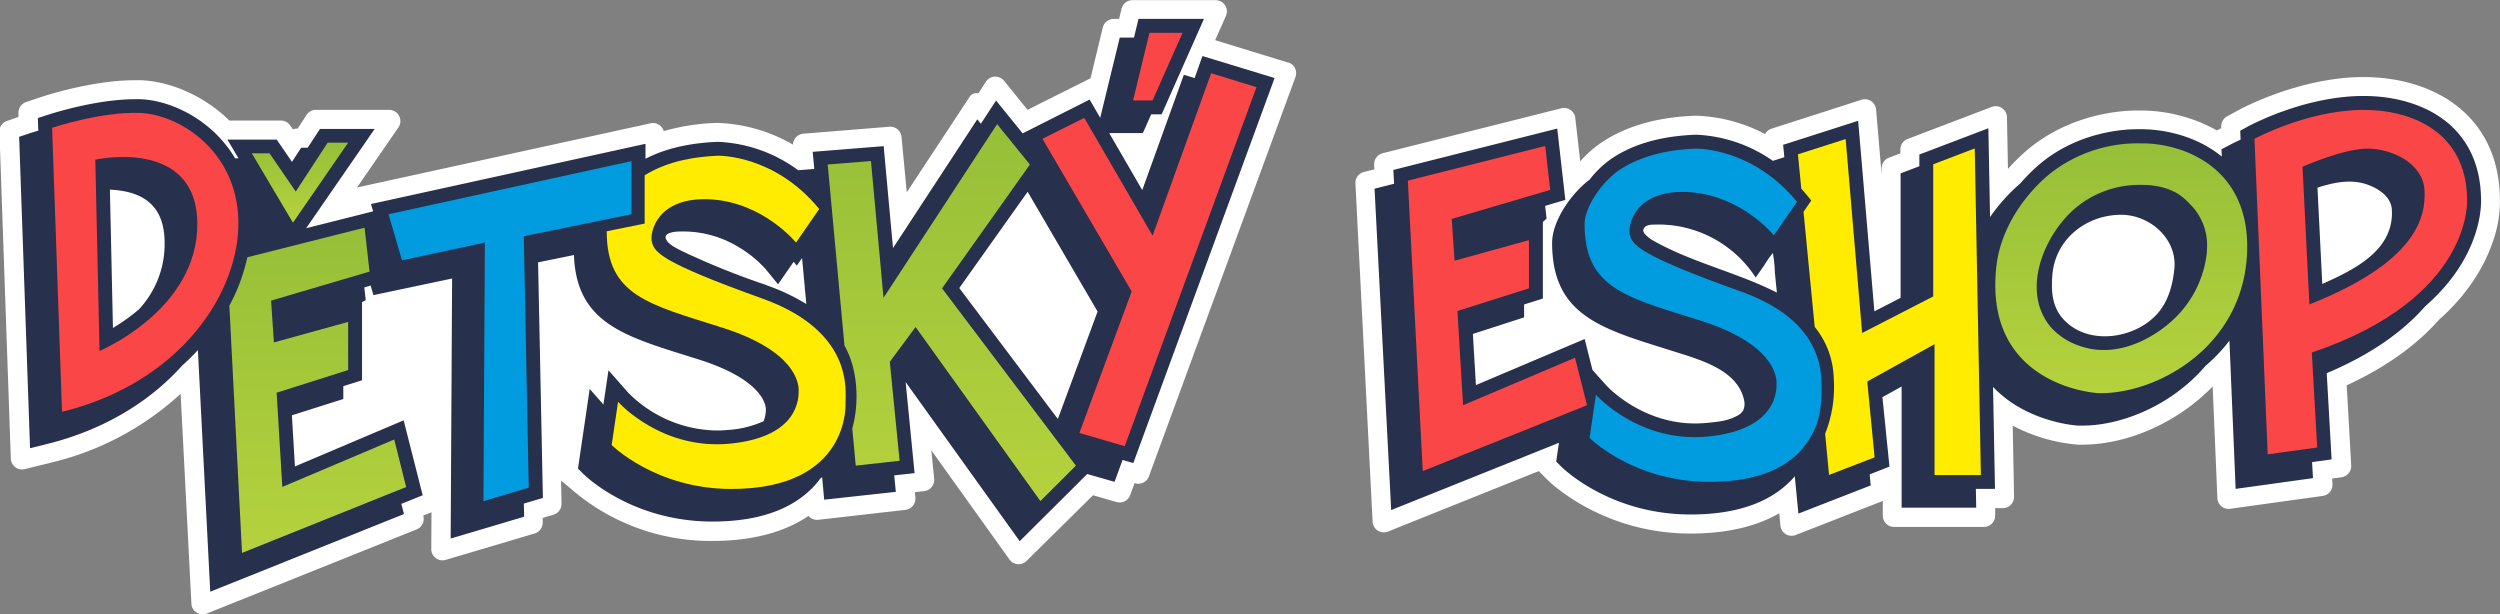
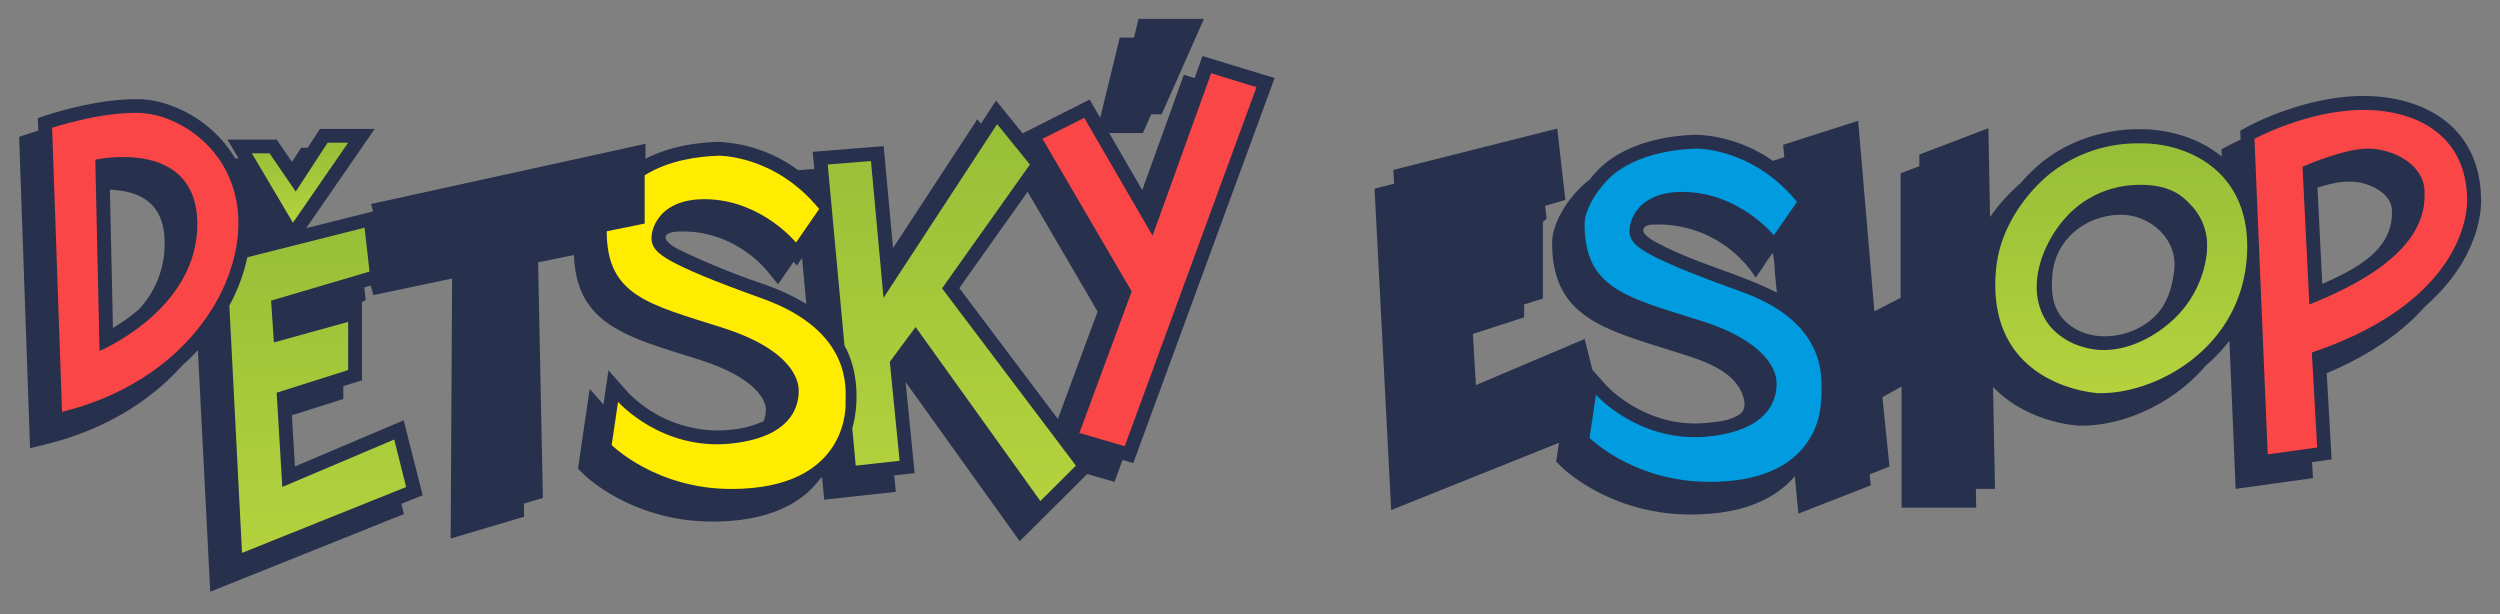
<svg xmlns="http://www.w3.org/2000/svg" xmlns:xlink="http://www.w3.org/1999/xlink" viewBox="0 0 639.72 157.13">
  <rect x="0" y="0" width="639.72" height="157.13" fill="#808080" stroke="none" />
  <defs>
    <style>.c{fill:#fa4646}.d{fill:#009cdf}.g{fill:#ffec00}</style>
    <linearGradient id="a" x1="76.77" y1="56.99" x2="76.77" y2="36.51" gradientUnits="userSpaceOnUse">
      <stop offset="0" stop-color="#b5d23d" />
      <stop offset="1" stop-color="#96bf38" />
    </linearGradient>
    <linearGradient id="b" x1="403.87" y1="329.02" x2="403.87" y2="232.55" xlink:href="#a" />
    <linearGradient id="c" x1="241.62" y1="342.25" x2="241.62" y2="259.05" xlink:href="#a" />
    <linearGradient id="d" x1="703.11" y1="301.4" x2="703.11" y2="237.45" xlink:href="#a" />
  </defs>
-   <path d="M639.69 50.43c-.21-10.23-4.32-18.53-11.9-24-6-4.33-14.16-6.71-23-6.71h-.83c-16 .29-30.47 8.09-31.08 8.42l-3 1.64a2.89 2.89 0 0 0-1.49 2.65v.35l-.3.16-.8.44a40.19 40.19 0 0 0-19.17-5.1h-1.36c-3.69 0-16.59.71-27.64 9.79a49.33 49.33 0 0 0-5.31 5.16L513.56 30a2.88 2.88 0 0 0-3.9-2.64l-21.52 8.2a2.89 2.89 0 0 0-1.86 2.68v1l-2.94 1.12a2.88 2.88 0 0 0-1.85 2.69v1.65l-1.42-16.67a2.88 2.88 0 0 0-3.74-2.5l-23 7.39a2.87 2.87 0 0 0-1.66 1.39 40.64 40.64 0 0 0-17.64-4.7h-.34c-9.65.39-17.42 2.61-23.75 6.76a28.56 28.56 0 0 0-5.58 4.92l-1.27-11.15a2.82 2.82 0 0 0-1.22-2 2.86 2.86 0 0 0-2.34-.43l-45.73 11.5a2.89 2.89 0 0 0-2.17 2.94l.06 1.18-2.68.68a2.88 2.88 0 0 0-2.17 2.93l4 78.84.39 7.72a2.88 2.88 0 0 0 3.94 2.52l38.61-15.48a3.73 3.73 0 0 0 .26.3l2 2c.56.56 14 13.69 36.55 13.69 9.09 0 16.71-1.74 22.7-5.19l.3 3.16a2.87 2.87 0 0 0 2.86 2.6 2.81 2.81 0 0 0 1.06-.2l22.27-8.71v3.76a2.89 2.89 0 0 0 2.88 2.88h23a2.82 2.82 0 0 0 2.05-.86 2.87 2.87 0 0 0 .83-2.07v-1.87h1.95a2.87 2.87 0 0 0 2.88-2.93l-.34-18.18a43.24 43.24 0 0 0 16.66 4.86h1.17c11.73 0 24.55-5.79 33.33-14.89l1.21 28.58a2.87 2.87 0 0 0 3.27 2.72l23.7-3.29a2.89 2.89 0 0 0 2.48-3l-.08-1.44 2.4-.34a2.9 2.9 0 0 0 2.48-3l-1.16-20.52c9.83-4.52 17.75-10.15 23.57-16.73 6.82-6.06 11.52-13 14-20.52a30.89 30.89 0 0 0 1.63-10.92zM329.54 15.99l-18.59-5.71 2.77-6.24a2.88 2.88 0 0 0-2.63-4h-21.3a2.88 2.88 0 0 0-2.8 2.2l-.63 2.6h-1.37a2.88 2.88 0 0 0-2.8 2.2l-3.14 13-16.12 8.06-6-7.42a2.87 2.87 0 0 0-2.39-1.07 2.91 2.91 0 0 0-2.26 1.3l-1.93 3a1.94 1.94 0 0 0-.63-.07 2 2 0 0 0-1.58.9l-16.11 24.47-1.34-14.18a2.89 2.89 0 0 0-3.09-2.6l-22.03 1.78a2.88 2.88 0 0 0-2.65 2.81 40.92 40.92 0 0 0-19.23-5.56h-.33a54.61 54.61 0 0 0-13.52 2.09 2.87 2.87 0 0 0-3.37-2L91.83 47.87a2.88 2.88 0 0 0-.52.17l10.64-15.42a2.88 2.88 0 0 0-2.37-4.51H80.85a2.85 2.85 0 0 0-2.41 1.3l-2.28 3.49h-.11a3 3 0 0 0-1.08.21l-.71-1a2.88 2.88 0 0 0-2.38-1.26H58.69c-6.16-6.09-14.78-10-22.59-10.32h-1.61c-11 0-23.34 4.09-23.85 4.26L6.72 26.1a2.88 2.88 0 0 0-2 2.83v1l-2.87 1a2.86 2.86 0 0 0-2 2.82l2.92 83.59a2.88 2.88 0 0 0 1.15 2.2 2.83 2.83 0 0 0 2.42.5l6.6-1.63a74.32 74.32 0 0 0 33.28-17.64l2.76 53.7a2.86 2.86 0 0 0 2.87 2.73 3 3 0 0 0 1.07-.2l53.7-21.53a2.88 2.88 0 0 0 1.71-3.38v-.17l2.08-.83-.05 9.4a2.87 2.87 0 0 0 3.7 2.77l22.75-6.75a2.89 2.89 0 0 0 2.06-2.82v-1.16l2.76-.82a2.89 2.89 0 0 0 2.06-2.81l-.12-5.9 2.19 1.79a54.48 54.48 0 0 0 36.49 13.63c10.1 0 18.38-2.16 24.63-6.41a2.65 2.65 0 0 0 .38.37 2.88 2.88 0 0 0 2.13.63l22.3-2.54a2.89 2.89 0 0 0 2.55-3.14l-.13-1.4 2.38-.26a2.89 2.89 0 0 0 2.55-3.14l-.72-7.29 20 27.94a2.87 2.87 0 0 0 4.36.36l16.01-15.82 1-1 6 1.74a2.88 2.88 0 0 0 3.51-1.77l1.12-3.07.16.05a2.88 2.88 0 0 0 3.51-1.77l37.5-102.18a2.88 2.88 0 0 0-1.86-3.75z" fill="#fff" />
  <path d="M634.86 50.63c-.15-8.7-3.58-15.71-9.9-20.27-5.18-3.74-12.33-5.8-20.13-5.8h-.78c-14.85.26-28.3 7.52-28.86 7.83l-1.94 1.06.09 2.29c-1.74.79-2.8 1.36-2.95 1.44l-1.94 1.03.08 1.86c-7.85-6.42-17.43-7-20.41-7h-1.34c-3.28 0-14.76.62-24.56 8.69a43.83 43.83 0 0 0-5.22 5.15 46 46 0 0 0-7.77 8.63l-.43-22.72-17.66 6.72v3l-4.8 1.82v31.85l-6.71 3.47-4.15-48.77-19.2 6.15.31 3.16-2.93.94a37 37 0 0 0-19.61-6.69h-.19c-8.75.36-15.72 2.31-21.31 6a25.12 25.12 0 0 0-5.78 5.49c-4.8 3.62-9.6 10.62-9.6 16.2 0 18 11.93 21.74 28.41 26.9l3.62 1.14c6.32 2 15.59 4.7 17.1 12.26a4.11 4.11 0 0 1-.24 2.57 3.84 3.84 0 0 1-1.8 1.49c-2.24 1.23-4.89 1.43-7.37 1.68-1.07.1-2.14.16-3.15.16-13.78 0-22.56-9.58-22.65-9.68l-3.59-4-1-3.93-1-4-27.83 11.79-.78-13.09L390 81.21v-3.3l4.8-1.52V56.78l.95-.83-.37-3.27 5.17-1.53-2.07-18.25-41.94 10.58.19 3.54-5 1.26 4 77.24.25 5 42.94-17.22-.71 4.81 1.27 1.27c.5.5 12.56 12.27 33.14 12.27 11.75 0 20.54-3.09 26.13-9.2.18-.2.34-.4.51-.6l.93 9.57 18.5-7.21-.27-2.82 5.07-2-1.8-17.76 4.91-2.73v31h19.09l-.09-4.8h4.89L510 99.01c8.62 9.07 21.22 9.87 21.8 9.9h1c10.19 0 23-5.24 31.6-15.33a41.53 41.53 0 0 0 6.08-6.4l1.43 34 .16 3.92 19.79-2.75-.23-4.1 5-.7-1.25-22.06c12.13-5.1 20-11.2 25.17-17.09 15.14-13.19 14.37-27.02 14.31-27.77zm-213.82 9.4a1.73 1.73 0 0 1-.54-1 1.16 1.16 0 0 1 .22-.72 1.65 1.65 0 0 1 .6-.51 3.72 3.72 0 0 1 1.52-.31 29.63 29.63 0 0 1 26.42 13.53l2.18-3.13a26.93 26.93 0 0 1 2.21-3.15 34.18 34.18 0 0 1 .52 5l.51 5.13c-10.17-5.16-21.58-7.63-31.51-13.23a8.74 8.74 0 0 1-2.13-1.61zm135.35 8.75c-.38 3.8-1.37 7.73-3.76 10.79-5.61 7.18-18.43 9.19-24.78 1.95-2.86-3.26-3-7.32-2.65-11.45.88-9 8.72-15.11 17.6-15.11 7.25 0 14.36 6.08 13.59 13.82zm37.85 3.88l-1.23-24.64c4-1.29 8.3-2.23 12.45-.9 3 1 6.4 3.1 6.59 6.56.58 10.41-9.69 15.36-17.81 18.98zM307.69 14.34l-2 5.65-2.76-.85-10.64 29.5-8.46-14.59h8.62l2.13-4.8h2.67l10.83-24.42h-16.75l-1.16 4.8h-3.64l-5 20.52-2.7-4.67-17.14 8.65-6.81-8.4-3.88 5.93-.92-1.13-21.57 32.95-2.07-22.58-.32-3.5-18.16 1.45.41 4.38-4.13.33a37.16 37.16 0 0 0-20.46-7.26h-.18c-7.3.29-13.35 1.72-18.42 4.32V36.8L94.93 52.21l.55 1.87-17.14 4.32L95.87 33h-14l-3.13 4.8h-1.67l-2.36 3.62-3.9-5.7H58.2l2.84 4.8h-.87c-5.85-9.87-16.39-14.84-24.23-15.13h-1.41c-10.17 0-21.83 3.85-22.32 4l-2.52.82.11 3.23c-1.38.4-2.25.68-2.38.73l-2.52.84 2.79 79.68 4.26-1.05c15.1-3.74 26.69-11.19 34.69-20.12 1.43-1.27 2.77-2.59 4-3.94l3.16 61.83 49.57-19.87-.67-2.61 5.46-2.19-4.87-19.18-27.82 11.8-.78-13.09 13.16-4.17v-3.28l4.79-1.52v-20l.95-.48-.37-3.27 1.63-.48.71 2.45 20.13-4.25-.37 66.53 18.8-5.58-.07-3.36 4.87-1.44-1.23-60.29 9.18-1.87c.58 16.89 12.29 20.57 28.37 25.61l3.63 1.14c16.62 5.27 17.1 11.91 17.1 12.65a8.53 8.53 0 0 1-.56 3.12 26.11 26.11 0 0 1-8.85 2.22 30.63 30.63 0 0 1-3.15.16 32.48 32.48 0 0 1-22.64-9.66l-5.07-5.74-1.29 8.76-3.51-4-3 20.39 1.27 1.27c.5.5 12.49 12.28 33.14 12.28 11.75 0 20.54-3.1 26.13-9.21a19.25 19.25 0 0 0 1.44-1.77l.49-.38.53 5.76 18.33-2-.41-4.22 5.21-.57-2.29-23.31 29.19 40.72 14.27-14.19 3-3 7 2 2.05-5.6 2.75.8 36.15-98.52zM35.5 79.21a50.61 50.61 0 0 1-6.6 4.72l-.78-35.4c9.34.4 13.94 4.8 14 13.43a24.42 24.42 0 0 1-6.62 17.25zm160.75-6.22a195.38 195.38 0 0 1-21-8.39c-1.51-.75-4.91-2.21-4.93-3.92 0-1.09 2.13-1.44 3.77-1.44a27.25 27.25 0 0 1 15.15 4.13 29.17 29.17 0 0 1 6.73 5.55l.12.14 3 3.7 4-5.78.8 1 1.35-1.95 1.09 11.77a51.57 51.57 0 0 0-10.08-4.77zm74.44 34.22l-25.22-33.5 17.49-24.64 17.9 30.65z" fill="#27304c" />
-   <path class="c" d="M360.25 46.22l35.15-8.87 1.28 11.24-25.2 7.43.73 10.69 19.03-5.26v12.33l-18.3 5.8 1.44 24.11 28.64-12.15 3.08 12.15-42.04 16.85-3.81-74.32z" />
  <path class="d" d="M453.89 60.21s-8.33-10.33-21.93-11.06-15.59 8.53-14.86 11.06 2.46 5.09 28.2 14.32c6.45 2.31 13 5.8 17 11.51a20.59 20.59 0 0 1 3.76 11.1c.2 4.55 0 9.12-2 13.29a20.18 20.18 0 0 1-9 9.23c-5.4 2.83-11.67 3.63-17.68 3.63-19.4 0-30.63-11.24-30.63-11.24l1.63-11.05s11.06 12.5 28.82 10.68 17.4-12 17.4-13.68-.73-10.06-19.58-16-29.53-8.16-29.54-24.65c0-4.48 4.59-11 9-13.92 6.45-4.22 14-5.17 19.47-5.4 0 0 14.45-.35 25.89 13.63z" />
  <path class="c" d="M35.81 28.9c-10-.37-22.48 3.8-22.48 3.8l2.54 72.69c30.81-7.62 45.5-31 45.13-48.94S45.78 29.26 35.81 28.9zM25.47 89.8l-1.08-48.94s25.92-5.8 26.1 16.31S25.47 89.8 25.47 89.8z" />
  <path fill="url(#a)" d="M64.44 39.23h4.53l6.71 9.79 8.16-12.51h5.25L74.96 56.99 64.44 39.23z" />
  <path class="c" d="M266.75 35.51l10.7-5.35 17.48 30.15 14.99-41.57 11.6 3.57-33.72 91.87-11.6-3.39 13.38-36.21-22.83-39.07z" />
  <path d="M401.37 274.57l22.48-31.67-8.39-10.35L386.39 277l-3.21-35-11.07.88 4.29 46.34c3.44 6 3.85 14.59 2 21.22l.88 9.5 11.23-1.24-2.51-25.32 6.6-8.91L426.53 329l9.09-9.06z" transform="translate(-160.31 -200.79)" fill="url(#b)" />
  <path class="g" d="M195.04 76.38c-25.74-9.22-27.47-11.77-28.2-14.31s1.27-11.78 14.87-11.06 21.98 11.06 21.98 11.06l5.93-8.59c-11.44-14-25.89-13.63-25.89-13.63-5.25.21-12.47 1.12-18.77 5v12.36l-1.71.35-8 1.62c0 16.49 10.7 18.67 29.54 24.65s19.58 14.31 19.58 16 .36 11.87-17.4 13.68-28.82-10.69-28.82-10.69l-1.63 11.06s11.24 11.24 30.63 11.24c30.63 0 29.22-22.11 29.22-22.11-.01-3.23 1.95-18.28-21.33-26.63z" />
-   <path class="d" d="M124.07 62.07l-21.21 4.53-3.44-11.78 62.17-13.59v13.59l-27.56 5.62 1.27 64.34-11.59 3.45.36-66.16z" />
  <path d="M261.19 313.25l-28.64 12.14-1.45-24.11 18.3-5.8v-12.32l-19 5.25-.72-10.69 25.19-7.43-1.27-11.24-30 7.57A46.33 46.33 0 0 1 219 279l3.24 63.27 42-16.86z" transform="translate(-160.31 -200.79)" fill="url(#c)" />
-   <path class="c" d="M294.93 25.7h-4.99l4.19-17.31h8.48l-7.68 17.31z" />
-   <path class="g" d="M506.88 121.57l-1.57-83.59-10.62 4.06v33.81l-18.19 9.36-4.22-49.63-12.21 3.91.86 8.79c.52.57 1 1.16 1.55 1.79l1 1.25-.91 1.32-1.07 1.57 2.86 29.43A21.79 21.79 0 0 1 469.24 97a32.23 32.23 0 0 1-2.21 14l1 10.52 11.66-4.49-1.88-19.41 17.22-9.55v33.5z" />
  <path d="M708.05 237.48a36.17 36.17 0 0 0-23.3 7.85c-5.76 4.75-12.6 13.43-13.65 24.12-3 30.38 26 31.93 26 31.93 14.56.47 37.16-11.42 38.21-35.85.92-21.92-16.45-28.21-27.26-28.05zm17 27.65a27.54 27.54 0 0 1-9.88 18.56c-6 5-14.25 8.3-22 5.83a17.32 17.32 0 0 1-8.07-5c-7.88-9.37-1.61-24 6.58-30.73a25.48 25.48 0 0 1 16.52-5.69c8 0 11 3.36 12.58 5a14.78 14.78 0 0 1 4.22 12.03z" transform="translate(-160.31 -200.79)" fill="url(#d)" />
  <path class="c" d="M631.31 50.82c-.3-17.1-14.27-22.92-27.2-22.69-14.09.25-27.22 7.39-27.22 7.39l3.39 80.74 12.66-1.75-1.37-24.3c41.63-14.06 39.74-39.39 39.74-39.39zM590.94 77.9l-1.75-35.23s10.65-4.76 16.92-4.64 13.92 3.89 14.29 10.65-1.88 18.31-29.46 29.22z" />
</svg>